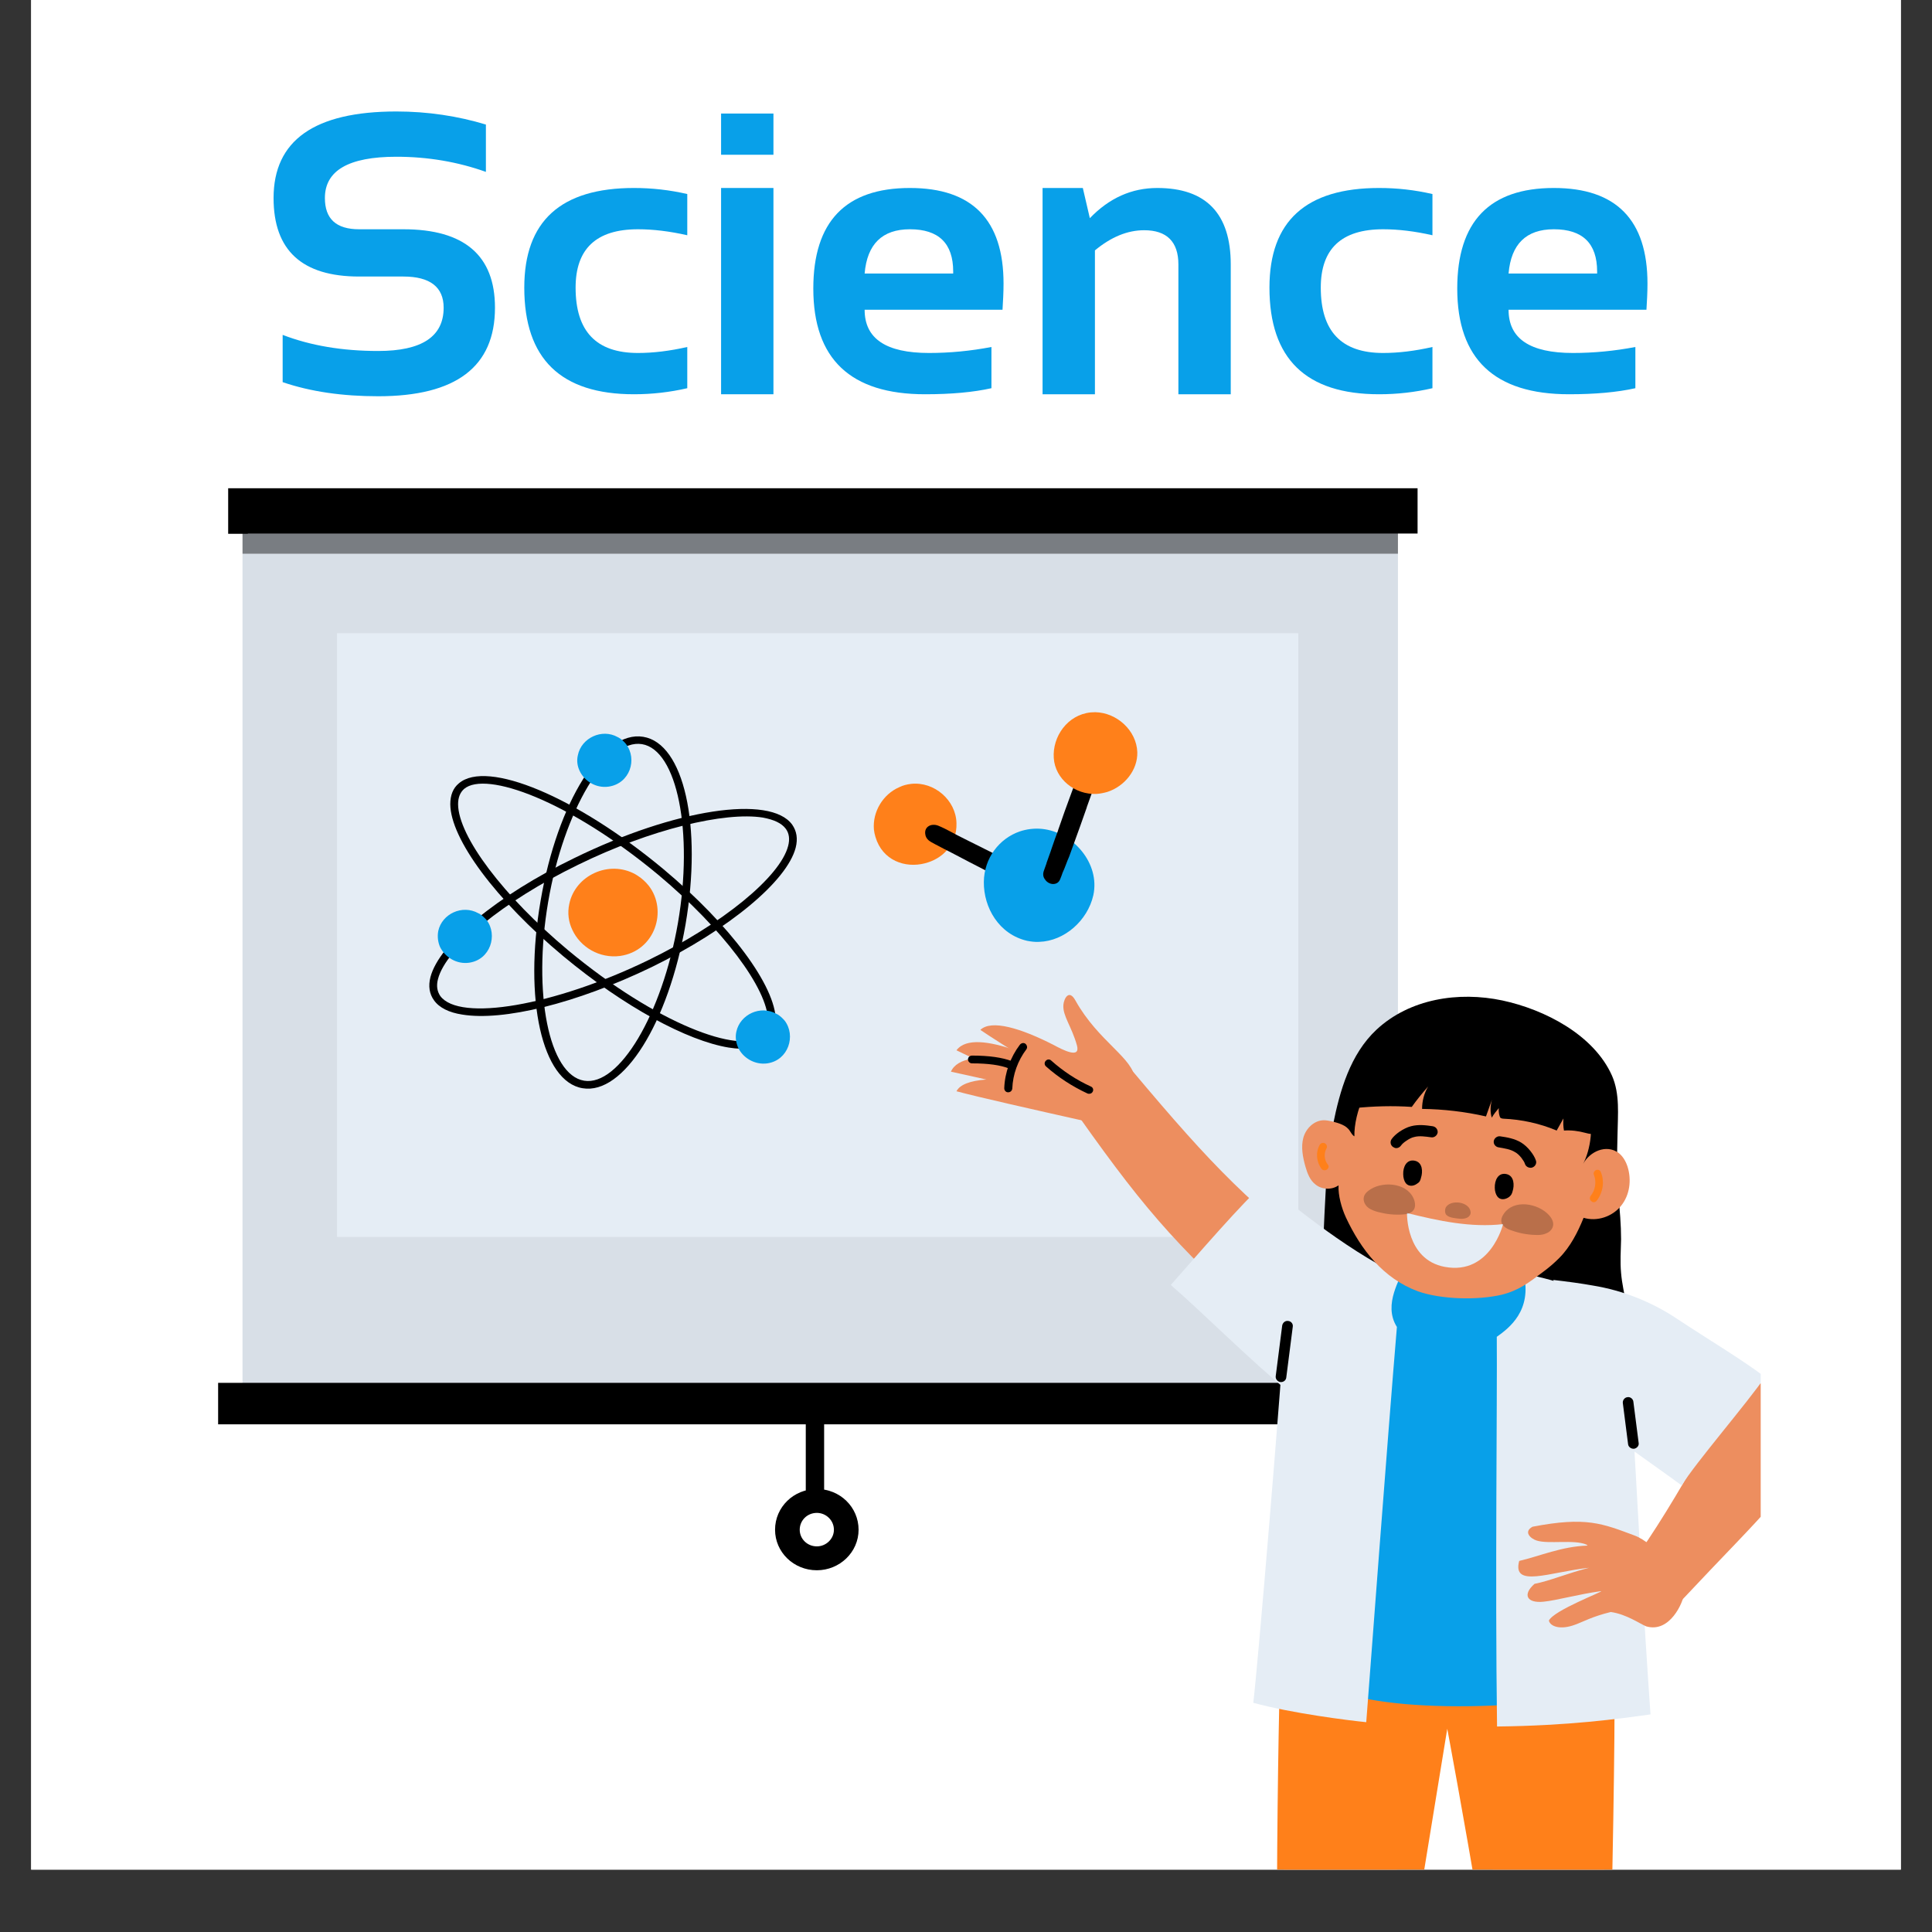
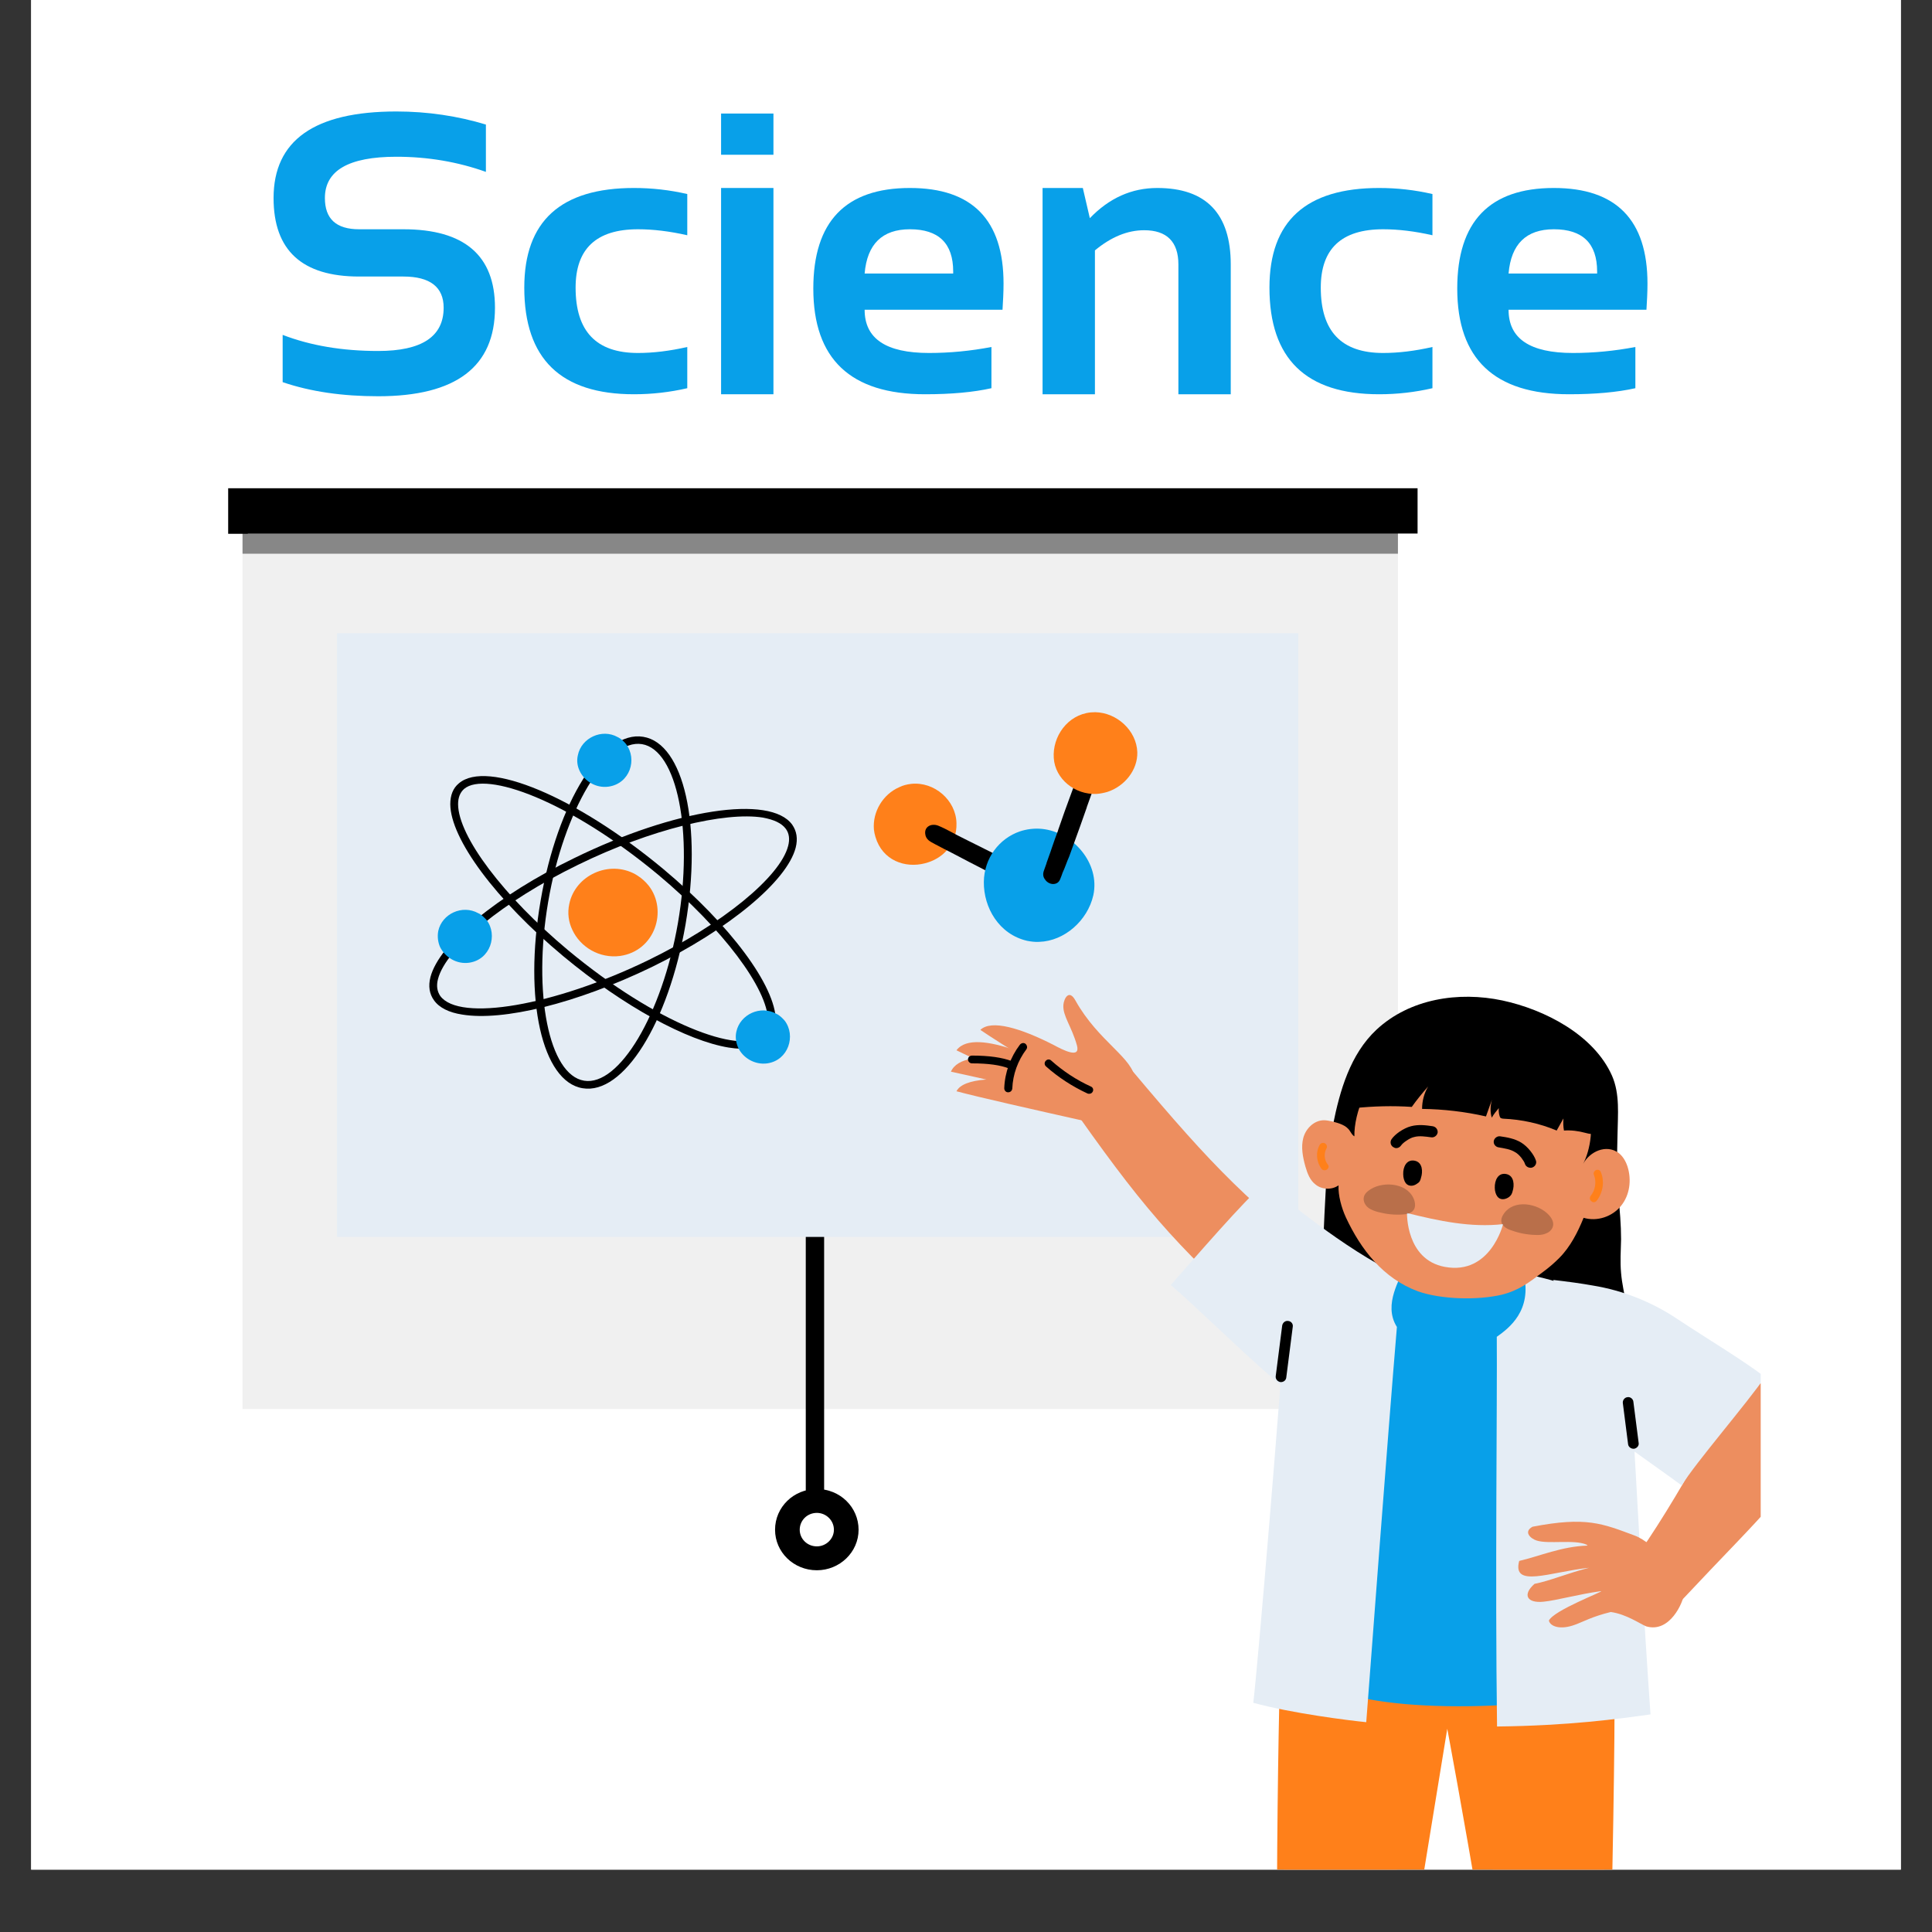
<svg xmlns="http://www.w3.org/2000/svg" width="40" zoomAndPan="magnify" viewBox="0 0 30 30" height="40" preserveAspectRatio="xMidYMid meet" version="1.0">
  <rect x="0" y="0" width="30" height="30" fill="#333333" stroke="none" />
  <defs>
    <filter x="0%" y="0%" width="100%" height="100%" id="ed85febb28">
      <feColorMatrix values="0 0 0 0 1 0 0 0 0 1 0 0 0 0 1 0 0 0 1 0" color-interpolation-filters="sRGB" />
    </filter>
    <g />
    <clipPath id="d501bbcd1a">
      <path d="M 0.484 0 L 29.516 0 L 29.516 29.031 L 0.484 29.031 Z M 0.484 0 " clip-rule="nonzero" />
    </clipPath>
    <clipPath id="308c40de72">
      <path d="M 3.387 8 L 22 8 L 22 22 L 3.387 22 Z M 3.387 8 " clip-rule="nonzero" />
    </clipPath>
    <clipPath id="90860a4118">
      <path d="M 3.387 7.582 L 22 7.582 L 22 23 L 3.387 23 Z M 3.387 7.582 " clip-rule="nonzero" />
    </clipPath>
    <mask id="faf1a8944e">
      <g filter="url(#ed85febb28)">
        <rect x="-3" width="36" fill="#000000" y="-3" height="36" fill-opacity="0.059" />
      </g>
    </mask>
    <clipPath id="5f74f93aab">
      <path d="M 0.504 0.664 L 18.852 0.664 L 18.852 15 L 0.504 15 Z M 0.504 0.664 " clip-rule="nonzero" />
    </clipPath>
    <clipPath id="9bf753fe7c">
      <rect x="0" width="19" y="0" height="16" />
    </clipPath>
    <clipPath id="da53432739">
      <path d="M 3.387 21 L 22 21 L 22 23 L 3.387 23 Z M 3.387 21 " clip-rule="nonzero" />
    </clipPath>
    <clipPath id="0bb06175b9">
      <path d="M 3.387 8 L 22 8 L 22 9 L 3.387 9 Z M 3.387 8 " clip-rule="nonzero" />
    </clipPath>
    <mask id="15ea08a463">
      <g filter="url(#ed85febb28)">
        <rect x="-3" width="36" fill="#000000" y="-3" height="36" fill-opacity="0.439" />
      </g>
    </mask>
    <clipPath id="e6a2f8bdc4">
      <path d="M 0.504 0.129 L 18.852 0.129 L 18.852 0.824 L 0.504 0.824 Z M 0.504 0.129 " clip-rule="nonzero" />
    </clipPath>
    <clipPath id="c5bccfb938">
      <rect x="0" width="19" y="0" height="1" />
    </clipPath>
    <clipPath id="d7d3e7e345">
      <path d="M 3.387 7.582 L 23 7.582 L 23 9 L 3.387 9 Z M 3.387 7.582 " clip-rule="nonzero" />
    </clipPath>
    <clipPath id="7de1a17766">
      <path d="M 23 28 L 26 28 L 26 29.031 L 23 29.031 Z M 23 28 " clip-rule="nonzero" />
    </clipPath>
    <clipPath id="f82ddb43bf">
      <path d="M 19 28 L 22 28 L 22 29.031 L 19 29.031 Z M 19 28 " clip-rule="nonzero" />
    </clipPath>
    <clipPath id="1523b09770">
      <path d="M 19 25 L 26 25 L 26 29.031 L 19 29.031 Z M 19 25 " clip-rule="nonzero" />
    </clipPath>
    <clipPath id="b73c056178">
      <path d="M 25 21 L 27.34 21 L 27.34 25 L 25 25 Z M 25 21 " clip-rule="nonzero" />
    </clipPath>
    <clipPath id="408301c020">
      <path d="M 24 19 L 27.34 19 L 27.34 24 L 24 24 Z M 24 19 " clip-rule="nonzero" />
    </clipPath>
    <mask id="ba98b9351d">
      <g filter="url(#ed85febb28)">
        <rect x="-3" width="36" fill="#000000" y="-3" height="36" fill-opacity="0.22" />
      </g>
    </mask>
    <clipPath id="9225a19624">
      <path d="M 1 0.117 L 2 0.117 L 2 1 L 1 1 Z M 1 0.117 " clip-rule="nonzero" />
    </clipPath>
    <clipPath id="bcd224bea3">
      <rect x="0" width="3" y="0" height="2" />
    </clipPath>
    <mask id="4d87f38f97">
      <g filter="url(#ed85febb28)">
        <rect x="-3" width="36" fill="#000000" y="-3" height="36" fill-opacity="0.22" />
      </g>
    </mask>
    <clipPath id="306a9d22ea">
      <path d="M 0.246 0.582 L 1.406 0.582 L 1.406 1.277 L 0.246 1.277 Z M 0.246 0.582 " clip-rule="nonzero" />
    </clipPath>
    <clipPath id="34e2b5904d">
      <rect x="0" width="2" y="0" height="2" />
    </clipPath>
    <mask id="350c60894d">
      <g filter="url(#ed85febb28)">
        <rect x="-3" width="36" fill="#000000" y="-3" height="36" fill-opacity="0.22" />
      </g>
    </mask>
    <clipPath id="9b54056d0c">
      <path d="M 0.316 0.582 L 1 0.582 L 1 1 L 0.316 1 Z M 0.316 0.582 " clip-rule="nonzero" />
    </clipPath>
    <clipPath id="3dcd4a8bfe">
-       <rect x="0" width="2" y="0" height="2" />
-     </clipPath>
+       </clipPath>
  </defs>
  <g clip-path="url(#d501bbcd1a)">
    <path fill="#ffffff" d="M 0.484 0 L 29.516 0 L 29.516 29.031 L 0.484 29.031 Z M 0.484 0 " fill-opacity="1" fill-rule="nonzero" />
    <path fill="#ffffff" d="M 0.484 0 L 29.516 0 L 29.516 29.031 L 0.484 29.031 Z M 0.484 0 " fill-opacity="1" fill-rule="nonzero" />
  </g>
  <path fill="#000000" d="M 12.512 15.742 L 12.797 15.742 L 12.797 23.367 L 12.512 23.367 Z M 12.512 15.742 " fill-opacity="1" fill-rule="nonzero" />
  <g clip-path="url(#308c40de72)">
-     <path fill="#e5edf5" d="M 3.766 8.262 L 3.766 21.879 L 21.707 21.879 L 21.707 8.262 Z M 3.766 8.262 " fill-opacity="1" fill-rule="nonzero" />
-   </g>
+     </g>
  <g clip-path="url(#90860a4118)">
    <g mask="url(#faf1a8944e)">
      <g transform="matrix(1, 0, 0, 1, 3, 7)">
        <g clip-path="url(#9bf753fe7c)">
          <g clip-path="url(#5f74f93aab)">
            <path fill="#000000" d="M 0.766 0.859 L 0.766 14.879 L 18.707 14.879 L 18.707 1.027 Z M 0.766 0.859 " fill-opacity="1" fill-rule="nonzero" />
          </g>
        </g>
      </g>
    </g>
  </g>
  <g clip-path="url(#da53432739)">
-     <path fill="#000000" d="M 12.68 21.473 L 3.387 21.473 L 3.387 22.117 L 21.871 22.117 L 21.871 21.473 Z M 12.68 21.473 " fill-opacity="1" fill-rule="nonzero" />
-   </g>
+     </g>
  <g clip-path="url(#0bb06175b9)">
    <g mask="url(#15ea08a463)">
      <g transform="matrix(1, 0, 0, 1, 3, 8)">
        <g clip-path="url(#c5bccfb938)">
          <g clip-path="url(#e6a2f8bdc4)">
            <path fill="#000000" d="M 0.766 0.262 L 0.766 0.598 L 18.707 0.598 L 18.707 0.262 Z M 0.766 0.262 " fill-opacity="1" fill-rule="nonzero" />
          </g>
        </g>
      </g>
    </g>
  </g>
  <path fill="#000000" d="M 12.684 24.383 C 12.324 24.383 12.035 24.102 12.035 23.754 C 12.035 23.402 12.324 23.121 12.684 23.121 C 13.043 23.121 13.332 23.402 13.332 23.754 C 13.332 24.102 13.039 24.383 12.684 24.383 Z M 12.684 23.492 C 12.535 23.492 12.418 23.609 12.418 23.754 C 12.418 23.895 12.535 24.012 12.684 24.012 C 12.828 24.012 12.949 23.895 12.949 23.754 C 12.949 23.609 12.828 23.492 12.684 23.492 Z M 12.684 23.492 " fill-opacity="1" fill-rule="nonzero" />
  <g clip-path="url(#d7d3e7e345)">
    <path fill="#000000" d="M 3.828 6.844 L 3.543 6.844 L 3.543 8.289 L 3.848 8.289 L 3.848 8.285 L 22.012 8.285 L 22.012 6.844 Z M 3.828 6.844 " fill-opacity="1" fill-rule="nonzero" />
  </g>
  <path fill="#e5edf5" d="M 5.234 9.832 L 20.16 9.832 L 20.16 19.207 L 5.234 19.207 Z M 5.234 9.832 " fill-opacity="1" fill-rule="nonzero" />
  <path fill="#000000" d="M 25.273 20.758 C 25.332 20.43 25.199 20.098 25.172 19.766 C 25.156 19.594 25.168 19.418 25.172 19.242 C 25.172 19.016 25.152 18.789 25.129 18.559 C 25.102 18.242 25.109 17.926 25.117 17.609 C 25.121 17.309 25.156 16.988 25.031 16.703 C 24.75 16.07 23.988 15.676 23.328 15.535 C 22.648 15.391 21.891 15.508 21.375 15.988 C 20.965 16.371 20.805 16.938 20.699 17.465 C 20.609 17.926 20.59 18.395 20.566 18.863 C 20.551 19.215 20.535 19.562 20.52 19.91 C 20.656 19.988 20.797 20.004 20.945 20.051 C 21.562 20.25 22.02 20.809 22.656 20.945 C 23.27 21.078 23.91 20.781 24.531 20.875 C 24.664 20.898 24.797 20.934 24.934 20.926 C 25.07 20.918 25.254 20.891 25.273 20.758 Z M 25.273 20.758 " fill-opacity="1" fill-rule="nonzero" />
  <g clip-path="url(#7de1a17766)">
    <path fill="#ed8e5f" d="M 23.141 28.883 C 23.484 30.07 23.668 34.605 23.668 34.605 L 25.414 34.742 C 25.496 34.746 25.562 34.664 25.535 34.578 C 25.426 34.203 24.766 33.801 24.766 33.801 C 24.914 31.523 24.914 28.75 24.914 28.75 Z M 23.141 28.883 " fill-opacity="1" fill-rule="nonzero" />
  </g>
  <g clip-path="url(#f82ddb43bf)">
    <path fill="#ed8e5f" d="M 21.727 28.883 C 21.379 30.07 21.191 34.605 21.191 34.605 L 19.43 34.742 C 19.348 34.746 19.281 34.664 19.305 34.578 C 19.418 34.203 20.086 33.801 20.086 33.801 C 19.934 31.523 19.934 28.75 19.934 28.75 Z M 21.727 28.883 " fill-opacity="1" fill-rule="nonzero" />
  </g>
  <g clip-path="url(#1523b09770)">
    <path fill="#ff801a" d="M 25.051 25.551 C 25.133 26.035 24.938 33.426 24.938 33.426 L 23.461 33.426 C 23.5 32.316 22.473 26.844 22.473 26.844 L 21.398 33.426 L 19.945 33.426 C 19.746 32.316 19.855 26.141 19.887 25.746 C 19.891 25.699 19.895 25.676 19.895 25.676 " fill-opacity="1" fill-rule="nonzero" />
  </g>
  <path fill="#ed8e5f" d="M 16.754 17.34 C 16.664 17.219 17.492 16.516 17.574 16.617 C 18.855 18.141 19.398 18.699 20.898 19.844 C 20.566 20.176 20.23 20.488 19.895 20.816 C 18.355 19.441 17.848 18.887 16.754 17.34 Z M 16.754 17.34 " fill-opacity="1" fill-rule="nonzero" />
  <path fill="#e5edf5" d="M 18.18 19.953 C 18.668 20.375 19.457 21.164 19.992 21.594 C 20.582 21.086 21.664 19.816 21.688 19.781 C 20.883 19.395 19.906 18.594 19.652 18.355 C 19.281 18.684 18.609 19.469 18.18 19.953 Z M 18.18 19.953 " fill-opacity="1" fill-rule="nonzero" />
  <path fill="#08a0e9" d="M 20.438 26.066 C 21.055 26.648 23.805 26.551 24.738 26.285 C 24.742 24.609 24.449 21.848 24.395 20.109 C 23.34 19.754 21.84 19.68 21.074 19.824 C 20.949 23.297 20.574 24.051 20.438 26.066 Z M 20.438 26.066 " fill-opacity="1" fill-rule="nonzero" />
  <path fill="#e5edf5" d="M 19.461 26.441 C 20.062 26.605 20.945 26.715 21.215 26.742 C 21.273 25.98 21.551 22.273 21.691 20.605 C 21.465 20.246 21.766 19.844 21.789 19.688 C 21.727 19.688 20.051 19.98 19.992 20 C 19.883 21.648 19.539 25.785 19.461 26.441 Z M 19.461 26.441 " fill-opacity="1" fill-rule="nonzero" />
  <path fill="#e5edf5" d="M 23.246 26.809 C 24.359 26.797 25.129 26.691 25.629 26.621 C 25.539 25.359 25.387 22.781 25.273 20.512 C 24.582 20.008 24.293 19.91 23.66 19.777 C 23.793 20.352 23.434 20.621 23.242 20.758 C 23.25 21.711 23.215 24.516 23.246 26.809 Z M 23.246 26.809 " fill-opacity="1" fill-rule="nonzero" />
  <g clip-path="url(#b73c056178)">
    <path fill="#ed8e5f" d="M 26.074 24.891 C 26.02 24.949 25.27 24.363 25.32 24.297 C 26.035 23.336 26.918 21.621 27.078 21.316 C 27.078 21.316 28.059 21.832 27.961 22.492 C 27.867 23.113 27.469 23.402 26.074 24.891 Z M 26.074 24.891 " fill-opacity="1" fill-rule="nonzero" />
  </g>
  <g clip-path="url(#408301c020)">
    <path fill="#e5edf5" d="M 27.406 21.383 C 27.129 21.789 26.324 22.719 26.113 23.066 C 25.762 22.805 24.758 22.109 24.734 22.059 C 24.285 21.125 24.121 19.926 24.121 19.875 C 24.352 19.902 24.559 19.93 24.73 19.961 C 25.211 20.039 25.664 20.223 26.062 20.492 C 26.504 20.785 27.09 21.137 27.406 21.383 Z M 27.406 21.383 " fill-opacity="1" fill-rule="nonzero" />
  </g>
  <path fill="#ed8e5f" d="M 23.863 23.922 C 24.047 23.98 24.441 23.902 24.633 23.984 C 24.633 23.984 24.645 23.992 24.652 24 C 24.25 24.012 23.91 24.164 23.59 24.238 C 23.477 24.664 24.066 24.41 24.676 24.344 C 24.312 24.438 24.082 24.543 23.828 24.594 C 23.633 24.766 23.715 24.898 23.969 24.871 C 24.168 24.852 24.512 24.754 24.863 24.707 C 24.895 24.715 24.129 25.004 24.051 25.164 C 24.07 25.254 24.227 25.316 24.461 25.227 C 24.59 25.18 24.723 25.102 25.012 25.031 C 25.258 25.066 25.465 25.215 25.562 25.254 C 25.934 25.363 26.137 24.871 26.145 24.766 C 26.16 24.496 25.688 23.957 25.383 23.844 C 24.879 23.656 24.629 23.547 23.797 23.707 C 23.648 23.789 23.773 23.895 23.863 23.922 Z M 23.863 23.922 " fill-opacity="1" fill-rule="nonzero" />
  <path fill="#ed8e5f" d="M 16.355 16.223 C 15.848 15.965 15.395 15.828 15.223 15.992 C 15.477 16.168 16.613 16.879 17.324 17.266 C 17.41 17.312 17.699 16.891 17.621 16.762 C 17.609 16.434 17.055 16.176 16.699 15.535 C 16.598 15.352 16.52 15.508 16.512 15.605 C 16.5 15.777 16.641 15.938 16.723 16.234 C 16.781 16.449 16.5 16.301 16.355 16.223 Z M 16.355 16.223 " fill-opacity="1" fill-rule="nonzero" />
  <path fill="#ed8e5f" d="M 14.852 16.309 C 15.16 16.457 15.629 16.68 16.504 17.125 C 16.762 17.254 16.957 16.867 16.855 16.812 C 16.336 16.531 15.141 15.918 14.852 16.309 Z M 14.852 16.309 " fill-opacity="1" fill-rule="nonzero" />
  <path fill="#ed8e5f" d="M 14.766 16.641 C 15.105 16.715 15.609 16.824 16.57 17.059 C 16.855 17.125 16.945 16.703 16.836 16.672 C 16.266 16.523 14.957 16.199 14.766 16.641 Z M 14.766 16.641 " fill-opacity="1" fill-rule="nonzero" />
  <path fill="#ed8e5f" d="M 14.852 16.945 C 15.188 17.035 15.984 17.215 16.926 17.426 C 17.402 17.531 17.836 16.77 17.277 16.473 C 16.941 16.293 16.332 16.59 16.082 16.797 C 15.52 16.727 14.961 16.73 14.852 16.945 Z M 14.852 16.945 " fill-opacity="1" fill-rule="nonzero" />
  <path fill="#ed8e5f" d="M 23.316 20.105 C 23.582 20.039 23.738 19.918 23.961 19.75 C 24.051 19.684 24.133 19.613 24.211 19.535 C 24.383 19.363 24.5 19.133 24.59 18.91 C 24.801 18.973 25.039 18.891 25.172 18.723 C 25.309 18.555 25.336 18.32 25.273 18.117 C 25.246 18.035 25.203 17.957 25.133 17.902 C 24.938 17.762 24.684 17.883 24.582 18.074 C 24.695 17.863 24.77 17.434 24.625 17.223 C 24.492 17.035 24.219 16.906 23.996 16.867 C 23.68 16.812 23.379 16.785 23.062 16.711 C 22.734 16.629 22.387 16.609 22.051 16.648 C 21.965 16.66 21.875 16.672 21.789 16.656 C 21.703 16.645 21.641 16.594 21.59 16.531 C 21.246 16.715 21.023 17.281 21.031 17.645 C 21 17.629 20.98 17.59 20.961 17.562 C 20.906 17.473 20.793 17.441 20.688 17.414 C 20.645 17.406 20.602 17.395 20.559 17.395 C 20.406 17.395 20.277 17.523 20.238 17.668 C 20.199 17.812 20.23 17.969 20.27 18.113 C 20.301 18.219 20.34 18.328 20.43 18.395 C 20.527 18.473 20.68 18.48 20.785 18.406 C 20.777 18.562 20.832 18.758 20.898 18.902 C 21.133 19.406 21.48 19.852 22.016 20.051 C 22.383 20.18 22.945 20.191 23.316 20.105 Z M 23.316 20.105 " fill-opacity="1" fill-rule="nonzero" />
  <path fill="#000000" d="M 23.211 18.445 C 23.211 18.496 23.227 18.547 23.25 18.578 C 23.293 18.637 23.367 18.629 23.422 18.594 C 23.441 18.582 23.457 18.566 23.469 18.547 C 23.477 18.531 23.484 18.516 23.488 18.496 C 23.516 18.41 23.516 18.254 23.387 18.23 C 23.262 18.207 23.207 18.328 23.211 18.445 Z M 23.211 18.445 " fill-opacity="1" fill-rule="nonzero" />
  <path fill="#000000" d="M 21.68 17.828 C 21.664 17.828 21.645 17.82 21.629 17.809 C 21.59 17.781 21.582 17.727 21.609 17.688 C 21.637 17.648 21.68 17.609 21.73 17.574 C 21.789 17.535 21.848 17.504 21.91 17.488 C 22.027 17.457 22.145 17.473 22.246 17.488 C 22.297 17.496 22.328 17.539 22.324 17.586 C 22.316 17.633 22.27 17.668 22.223 17.66 C 22.133 17.648 22.039 17.633 21.957 17.656 C 21.918 17.664 21.875 17.688 21.836 17.715 C 21.801 17.738 21.773 17.762 21.754 17.789 C 21.734 17.816 21.707 17.828 21.68 17.828 Z M 21.68 17.828 " fill-opacity="1" fill-rule="nonzero" />
  <path fill="#000000" d="M 23.766 18.133 C 23.727 18.133 23.691 18.109 23.68 18.074 C 23.672 18.047 23.652 18.016 23.625 17.98 C 23.594 17.941 23.562 17.91 23.527 17.891 C 23.453 17.844 23.359 17.832 23.27 17.816 C 23.223 17.809 23.188 17.766 23.195 17.719 C 23.203 17.672 23.25 17.637 23.297 17.645 C 23.402 17.66 23.52 17.68 23.621 17.742 C 23.672 17.773 23.723 17.82 23.766 17.875 C 23.805 17.926 23.832 17.969 23.848 18.016 C 23.867 18.062 23.84 18.113 23.793 18.129 C 23.785 18.133 23.773 18.133 23.766 18.133 Z M 23.766 18.133 " fill-opacity="1" fill-rule="nonzero" />
  <path fill="#e5edf5" d="M 23.34 19.008 C 22.84 19.066 22.336 18.957 21.848 18.836 C 21.848 18.836 21.828 19.559 22.434 19.672 C 23.145 19.805 23.34 19.008 23.34 19.008 Z M 23.34 19.008 " fill-opacity="1" fill-rule="nonzero" />
  <g mask="url(#ba98b9351d)">
    <g transform="matrix(1, 0, 0, 1, 20, 18)">
      <g clip-path="url(#bcd224bea3)">
        <g clip-path="url(#9225a19624)">
          <path fill="#000000" d="M 1.285 0.465 C 1.234 0.496 1.184 0.539 1.176 0.598 C 1.168 0.652 1.195 0.711 1.242 0.75 C 1.285 0.785 1.344 0.805 1.398 0.82 C 1.52 0.852 1.645 0.867 1.773 0.859 C 1.84 0.855 1.914 0.844 1.953 0.785 C 1.977 0.746 1.977 0.699 1.965 0.652 C 1.887 0.375 1.5 0.332 1.285 0.465 Z M 1.285 0.465 " fill-opacity="1" fill-rule="nonzero" />
        </g>
      </g>
    </g>
  </g>
  <g mask="url(#4d87f38f97)">
    <g transform="matrix(1, 0, 0, 1, 23, 18)">
      <g clip-path="url(#34e2b5904d)">
        <g clip-path="url(#306a9d22ea)">
          <path fill="#000000" d="M 1.055 0.871 C 1.094 0.914 1.125 0.973 1.117 1.027 C 1.109 1.086 1.062 1.133 1.008 1.152 C 0.957 1.176 0.895 1.18 0.836 1.176 C 0.711 1.172 0.586 1.148 0.469 1.105 C 0.406 1.086 0.336 1.047 0.316 0.984 C 0.305 0.938 0.32 0.891 0.348 0.852 C 0.504 0.613 0.887 0.684 1.055 0.871 Z M 1.055 0.871 " fill-opacity="1" fill-rule="nonzero" />
        </g>
      </g>
    </g>
  </g>
  <path fill="#000000" d="M 21.789 18.234 C 21.789 18.289 21.805 18.34 21.828 18.371 C 21.871 18.426 21.945 18.422 22 18.383 C 22.02 18.371 22.035 18.359 22.047 18.34 C 22.055 18.324 22.062 18.305 22.066 18.285 C 22.094 18.199 22.094 18.047 21.965 18.023 C 21.84 18 21.785 18.121 21.789 18.234 Z M 21.789 18.234 " fill-opacity="1" fill-rule="nonzero" />
  <g mask="url(#350c60894d)">
    <g transform="matrix(1, 0, 0, 1, 22, 18)">
      <g clip-path="url(#3dcd4a8bfe)">
        <g clip-path="url(#9b54056d0c)">
          <path fill="#000000" d="M 0.449 0.75 C 0.434 0.785 0.434 0.832 0.457 0.863 C 0.484 0.891 0.52 0.902 0.559 0.91 C 0.598 0.918 0.641 0.922 0.684 0.926 C 0.719 0.926 0.754 0.922 0.785 0.906 C 0.816 0.891 0.84 0.855 0.836 0.824 C 0.824 0.66 0.527 0.617 0.449 0.75 Z M 0.449 0.75 " fill-opacity="1" fill-rule="nonzero" />
        </g>
      </g>
    </g>
  </g>
  <path fill="#ff801a" d="M 24.75 18.668 C 24.734 18.668 24.723 18.664 24.711 18.652 C 24.684 18.633 24.68 18.598 24.699 18.57 C 24.773 18.48 24.793 18.352 24.75 18.242 C 24.738 18.215 24.754 18.18 24.785 18.168 C 24.816 18.156 24.848 18.172 24.859 18.203 C 24.918 18.348 24.891 18.52 24.793 18.645 C 24.781 18.66 24.766 18.668 24.75 18.668 Z M 24.75 18.668 " fill-opacity="1" fill-rule="nonzero" />
  <path fill="#ff801a" d="M 20.57 18.172 C 20.551 18.172 20.535 18.168 20.523 18.152 C 20.441 18.047 20.426 17.895 20.492 17.777 C 20.508 17.75 20.543 17.738 20.574 17.754 C 20.602 17.77 20.613 17.805 20.598 17.832 C 20.555 17.91 20.562 18.012 20.617 18.082 C 20.641 18.105 20.633 18.141 20.605 18.16 C 20.594 18.168 20.582 18.172 20.57 18.172 Z M 20.57 18.172 " fill-opacity="1" fill-rule="nonzero" />
  <path fill="#000000" d="M 24.781 17.582 C 24.742 17.625 24.672 17.605 24.613 17.59 C 24.508 17.562 24.398 17.547 24.285 17.555 C 24.273 17.492 24.273 17.43 24.277 17.367 C 24.242 17.43 24.207 17.492 24.172 17.555 C 23.91 17.445 23.629 17.383 23.344 17.371 C 23.328 17.371 23.316 17.367 23.301 17.359 C 23.293 17.352 23.289 17.34 23.285 17.328 C 23.273 17.289 23.27 17.246 23.273 17.207 C 23.234 17.254 23.195 17.301 23.164 17.355 C 23.137 17.266 23.141 17.168 23.168 17.074 C 23.137 17.164 23.105 17.25 23.074 17.336 C 22.75 17.262 22.414 17.223 22.082 17.219 C 22.082 17.098 22.113 16.977 22.176 16.871 C 22.086 16.973 22 17.078 21.922 17.188 C 21.625 17.168 21.328 17.176 21.031 17.207 C 21.086 16.906 21.219 16.613 21.414 16.375 C 21.562 16.191 21.805 16.109 22.035 16.062 C 22.27 16.016 22.52 16.031 22.734 16.137 C 22.84 16.188 22.934 16.258 23.043 16.293 C 23.297 16.379 23.578 16.27 23.844 16.301 C 24.004 16.316 24.16 16.387 24.277 16.492 C 24.418 16.621 24.508 16.801 24.66 16.918 C 24.695 16.945 24.73 16.969 24.754 17 C 24.777 17.035 24.789 17.074 24.793 17.117 C 24.824 17.262 24.789 17.438 24.781 17.582 Z M 24.781 17.582 " fill-opacity="1" fill-rule="nonzero" />
  <path fill="#000000" d="M 9.047 16.898 C 8.418 16.797 8.129 15.516 8.395 13.984 C 8.656 12.453 9.359 11.336 9.988 11.441 C 10.621 11.543 10.906 12.824 10.645 14.355 C 10.379 15.887 9.68 17.004 9.047 16.898 Z M 9.969 11.555 C 9.426 11.465 8.754 12.586 8.512 14.004 C 8.27 15.422 8.523 16.691 9.07 16.781 C 9.613 16.871 10.281 15.75 10.527 14.332 C 10.77 12.918 10.516 11.645 9.969 11.555 Z M 9.969 11.555 " fill-opacity="1" fill-rule="nonzero" />
  <path fill="#000000" d="M 7.176 15.754 C 6.973 15.723 6.82 15.648 6.738 15.531 C 6.668 15.434 6.648 15.312 6.684 15.172 C 6.82 14.652 7.715 13.906 8.918 13.324 C 10.477 12.562 11.961 12.336 12.301 12.805 C 12.371 12.906 12.391 13.023 12.355 13.164 C 12.219 13.684 11.32 14.43 10.121 15.016 C 8.941 15.586 7.809 15.859 7.176 15.754 Z M 11.844 12.695 C 11.254 12.602 10.105 12.875 8.973 13.43 C 7.82 13.992 6.926 14.719 6.801 15.203 C 6.773 15.309 6.789 15.395 6.836 15.465 C 7.133 15.871 8.609 15.617 10.066 14.91 C 11.219 14.348 12.113 13.617 12.238 13.137 C 12.266 13.031 12.254 12.941 12.203 12.871 C 12.137 12.781 12.016 12.727 11.844 12.695 Z M 11.844 12.695 " fill-opacity="1" fill-rule="nonzero" />
  <path fill="#000000" d="M 11.312 16.266 C 10.672 16.16 9.695 15.637 8.742 14.844 C 7.699 13.973 6.996 13.027 6.992 12.488 C 6.992 12.348 7.035 12.238 7.125 12.164 C 7.562 11.789 8.953 12.375 10.297 13.492 C 11.34 14.363 12.043 15.309 12.047 15.848 C 12.051 15.988 12.004 16.098 11.914 16.172 C 11.785 16.281 11.578 16.309 11.312 16.266 Z M 8.82 14.754 C 10.207 15.906 11.496 16.375 11.832 16.086 C 11.895 16.031 11.926 15.953 11.926 15.848 C 11.922 15.352 11.219 14.418 10.219 13.582 C 8.832 12.43 7.543 11.965 7.207 12.25 C 7.145 12.305 7.113 12.383 7.113 12.488 C 7.117 12.988 7.82 13.918 8.82 14.754 Z M 8.82 14.754 " fill-opacity="1" fill-rule="nonzero" />
  <path fill="#08a0e9" d="M 11.914 16.512 C 11.719 16.539 11.535 16.426 11.461 16.266 C 11.43 16.191 11.414 16.109 11.434 16.02 C 11.492 15.75 11.809 15.605 12.055 15.742 C 12.062 15.746 12.07 15.75 12.078 15.754 C 12.121 15.781 12.152 15.812 12.184 15.848 C 12.363 16.082 12.242 16.465 11.914 16.512 Z M 11.914 16.512 " fill-opacity="1" fill-rule="nonzero" />
  <path fill="#08a0e9" d="M 7.285 14.949 C 7.09 14.977 6.91 14.863 6.832 14.703 C 6.801 14.629 6.789 14.547 6.805 14.457 C 6.863 14.188 7.18 14.043 7.426 14.18 C 7.434 14.184 7.441 14.188 7.449 14.191 C 7.492 14.219 7.523 14.25 7.555 14.285 C 7.734 14.52 7.613 14.902 7.285 14.949 Z M 7.285 14.949 " fill-opacity="1" fill-rule="nonzero" />
  <path fill="#08a0e9" d="M 9.449 12.215 C 9.254 12.242 9.074 12.129 9 11.969 C 8.965 11.895 8.953 11.812 8.973 11.727 C 9.027 11.457 9.348 11.309 9.59 11.445 C 9.598 11.449 9.605 11.453 9.613 11.457 C 9.656 11.484 9.691 11.516 9.719 11.551 C 9.902 11.789 9.781 12.168 9.449 12.215 Z M 9.449 12.215 " fill-opacity="1" fill-rule="nonzero" />
  <path fill="#ff801a" d="M 9.629 14.844 C 9.305 14.887 9.008 14.703 8.887 14.438 C 8.828 14.316 8.809 14.176 8.84 14.035 C 8.934 13.59 9.457 13.352 9.863 13.574 C 9.875 13.582 9.891 13.59 9.902 13.598 C 9.969 13.641 10.027 13.695 10.074 13.754 C 10.371 14.137 10.172 14.766 9.629 14.844 Z M 9.629 14.844 " fill-opacity="1" fill-rule="nonzero" />
  <path fill="#ff801a" d="M 14.852 12.781 C 14.863 13.117 14.629 13.34 14.359 13.406 C 14.055 13.484 13.703 13.363 13.594 12.996 C 13.582 12.957 13.574 12.918 13.57 12.879 C 13.547 12.605 13.711 12.332 13.965 12.223 C 14.02 12.195 14.082 12.18 14.148 12.172 C 14.508 12.133 14.844 12.426 14.852 12.781 Z M 14.852 12.781 " fill-opacity="1" fill-rule="nonzero" />
  <path fill="#000000" d="M 14.418 13.047 C 14.445 13.07 14.484 13.09 14.52 13.109 C 14.609 13.156 14.699 13.203 14.785 13.246 C 14.961 13.34 15.137 13.43 15.312 13.52 C 15.453 13.594 15.594 13.668 15.734 13.734 C 15.879 13.801 16.047 13.91 16.211 13.91 C 16.297 13.906 16.332 13.82 16.285 13.754 C 16.203 13.633 16.035 13.57 15.91 13.5 C 15.762 13.418 15.609 13.344 15.457 13.266 C 15.293 13.184 15.129 13.102 14.965 13.02 C 14.832 12.957 14.703 12.875 14.566 12.82 C 14.461 12.781 14.352 12.836 14.367 12.949 C 14.371 12.992 14.391 13.023 14.418 13.047 Z M 14.418 13.047 " fill-opacity="1" fill-rule="nonzero" />
  <path fill="#08a0e9" d="M 16.977 13.902 C 16.887 14.297 16.527 14.613 16.137 14.625 C 16.074 14.629 16.012 14.621 15.949 14.609 C 15.512 14.508 15.273 14.094 15.277 13.695 C 15.281 13.324 15.516 13.02 15.836 12.91 C 15.941 12.875 16.059 12.859 16.18 12.871 C 16.656 12.918 17.086 13.402 16.977 13.902 Z M 16.977 13.902 " fill-opacity="1" fill-rule="nonzero" />
  <path fill="#000000" d="M 16.953 11.707 C 16.902 11.703 16.859 11.727 16.836 11.789 C 16.824 11.82 16.816 11.852 16.805 11.879 C 16.766 11.961 16.738 12.055 16.703 12.133 C 16.645 12.285 16.59 12.445 16.531 12.602 C 16.496 12.699 16.465 12.793 16.43 12.891 C 16.43 12.895 16.43 12.895 16.43 12.895 C 16.395 12.984 16.363 13.078 16.332 13.168 C 16.309 13.242 16.277 13.32 16.25 13.402 C 16.25 13.406 16.25 13.406 16.25 13.406 C 16.234 13.445 16.223 13.488 16.207 13.527 C 16.191 13.578 16.199 13.621 16.227 13.656 C 16.254 13.699 16.305 13.727 16.352 13.727 C 16.402 13.727 16.445 13.703 16.465 13.645 C 16.48 13.613 16.488 13.582 16.5 13.551 C 16.539 13.469 16.566 13.379 16.602 13.301 C 16.66 13.145 16.715 12.984 16.773 12.828 C 16.805 12.734 16.84 12.637 16.875 12.539 C 16.875 12.539 16.875 12.539 16.875 12.535 C 16.906 12.445 16.941 12.355 16.973 12.262 C 16.996 12.188 17.027 12.105 17.055 12.023 C 17.066 11.984 17.082 11.945 17.098 11.906 C 17.113 11.855 17.105 11.809 17.078 11.773 C 17.062 11.711 17.004 11.688 16.953 11.707 Z M 16.953 11.707 " fill-opacity="1" fill-rule="nonzero" />
  <path fill="#ff801a" d="M 17.66 11.68 C 17.668 11.957 17.461 12.211 17.195 12.297 C 17.141 12.312 17.086 12.324 17.027 12.328 C 16.695 12.344 16.383 12.098 16.363 11.77 C 16.34 11.441 16.574 11.098 16.938 11.062 C 16.961 11.062 16.984 11.059 17.008 11.059 C 17.344 11.066 17.648 11.344 17.66 11.68 Z M 17.66 11.68 " fill-opacity="1" fill-rule="nonzero" />
  <path fill="#000000" d="M 19.891 21.461 C 19.891 21.461 19.883 21.461 19.883 21.461 C 19.836 21.453 19.805 21.414 19.809 21.371 L 19.91 20.582 C 19.918 20.539 19.957 20.504 20.004 20.512 C 20.047 20.516 20.082 20.555 20.074 20.602 L 19.973 21.391 C 19.969 21.43 19.934 21.461 19.891 21.461 Z M 19.891 21.461 " fill-opacity="1" fill-rule="nonzero" />
  <path fill="#000000" d="M 25.363 22.496 C 25.324 22.496 25.285 22.465 25.281 22.426 L 25.199 21.785 C 25.195 21.742 25.227 21.699 25.273 21.695 C 25.316 21.688 25.359 21.723 25.363 21.766 L 25.445 22.406 C 25.453 22.449 25.418 22.488 25.375 22.496 C 25.371 22.496 25.367 22.496 25.363 22.496 Z M 25.363 22.496 " fill-opacity="1" fill-rule="nonzero" />
  <path fill="#000000" d="M 15.688 16.594 C 15.68 16.594 15.672 16.594 15.664 16.59 C 15.535 16.539 15.348 16.512 15.094 16.512 C 15.059 16.512 15.031 16.484 15.031 16.449 C 15.031 16.418 15.059 16.391 15.094 16.391 C 15.363 16.391 15.566 16.422 15.711 16.477 C 15.742 16.488 15.758 16.523 15.742 16.555 C 15.734 16.578 15.711 16.594 15.688 16.594 Z M 15.688 16.594 " fill-opacity="1" fill-rule="nonzero" />
  <path fill="#000000" d="M 15.656 16.961 C 15.656 16.961 15.652 16.961 15.652 16.961 C 15.621 16.961 15.594 16.934 15.594 16.898 C 15.602 16.656 15.691 16.414 15.836 16.223 C 15.859 16.195 15.895 16.188 15.922 16.207 C 15.949 16.23 15.957 16.266 15.938 16.293 C 15.805 16.469 15.727 16.684 15.719 16.902 C 15.715 16.938 15.688 16.961 15.656 16.961 Z M 15.656 16.961 " fill-opacity="1" fill-rule="nonzero" />
  <path fill="#000000" d="M 16.914 16.984 C 16.902 16.984 16.895 16.984 16.887 16.98 C 16.652 16.871 16.434 16.73 16.242 16.559 C 16.215 16.535 16.215 16.496 16.238 16.473 C 16.262 16.445 16.301 16.445 16.324 16.469 C 16.508 16.633 16.715 16.77 16.938 16.871 C 16.969 16.883 16.984 16.918 16.969 16.949 C 16.957 16.973 16.938 16.984 16.914 16.984 Z M 16.914 16.984 " fill-opacity="1" fill-rule="nonzero" />
  <g fill="#08a0e9" fill-opacity="1">
    <g transform="translate(4.014, 6.122)">
      <g>
        <path d="M 0.375 -0.188 L 0.375 -0.922 C 0.812 -0.754 1.305 -0.672 1.859 -0.672 C 2.535 -0.672 2.875 -0.895 2.875 -1.344 C 2.875 -1.664 2.664 -1.828 2.25 -1.828 L 1.562 -1.828 C 0.676 -1.828 0.234 -2.234 0.234 -3.047 C 0.234 -3.941 0.867 -4.391 2.141 -4.391 C 2.629 -4.391 3.094 -4.32 3.531 -4.188 L 3.531 -3.453 C 3.094 -3.609 2.629 -3.688 2.141 -3.688 C 1.398 -3.688 1.031 -3.473 1.031 -3.047 C 1.031 -2.723 1.207 -2.562 1.562 -2.562 L 2.25 -2.562 C 3.195 -2.562 3.672 -2.156 3.672 -1.344 C 3.672 -0.426 3.066 0.031 1.859 0.031 C 1.305 0.031 0.812 -0.039 0.375 -0.188 Z M 0.375 -0.188 " />
      </g>
    </g>
    <g transform="translate(7.922, 6.122)">
      <g>
        <path d="M 2.75 -0.094 C 2.477 -0.031 2.203 0 1.922 0 C 0.785 0 0.219 -0.551 0.219 -1.656 C 0.219 -2.688 0.785 -3.203 1.922 -3.203 C 2.203 -3.203 2.477 -3.172 2.75 -3.109 L 2.75 -2.469 C 2.477 -2.531 2.223 -2.562 1.984 -2.562 C 1.336 -2.562 1.016 -2.258 1.016 -1.656 C 1.016 -0.977 1.336 -0.641 1.984 -0.641 C 2.223 -0.641 2.477 -0.672 2.75 -0.734 Z M 2.75 -0.094 " />
      </g>
    </g>
    <g transform="translate(10.822, 6.122)">
      <g>
        <path d="M 1.188 -4.359 L 1.188 -3.719 L 0.375 -3.719 L 0.375 -4.359 Z M 1.188 -3.203 L 1.188 0 L 0.375 0 L 0.375 -3.203 Z M 1.188 -3.203 " />
      </g>
    </g>
    <g transform="translate(12.395, 6.122)">
      <g>
        <path d="M 1.734 -3.203 C 2.703 -3.203 3.188 -2.707 3.188 -1.719 C 3.188 -1.582 3.18 -1.445 3.172 -1.312 L 1.031 -1.312 C 1.031 -0.863 1.363 -0.641 2.031 -0.641 C 2.352 -0.641 2.676 -0.672 3 -0.734 L 3 -0.094 C 2.719 -0.031 2.375 0 1.969 0 C 0.812 0 0.234 -0.547 0.234 -1.641 C 0.234 -2.68 0.734 -3.203 1.734 -3.203 Z M 1.031 -1.875 L 2.406 -1.875 L 2.406 -1.906 C 2.406 -2.344 2.18 -2.562 1.734 -2.562 C 1.305 -2.562 1.07 -2.332 1.031 -1.875 Z M 1.031 -1.875 " />
      </g>
    </g>
    <g transform="translate(15.814, 6.122)">
      <g>
        <path d="M 0.375 0 L 0.375 -3.203 L 1 -3.203 L 1.109 -2.734 C 1.41 -3.047 1.758 -3.203 2.156 -3.203 C 2.914 -3.203 3.297 -2.805 3.297 -2.016 L 3.297 0 L 2.484 0 L 2.484 -2.016 C 2.484 -2.367 2.305 -2.547 1.953 -2.547 C 1.691 -2.547 1.438 -2.441 1.188 -2.234 L 1.188 0 Z M 0.375 0 " />
      </g>
    </g>
    <g transform="translate(19.493, 6.122)">
      <g>
        <path d="M 2.75 -0.094 C 2.477 -0.031 2.203 0 1.922 0 C 0.785 0 0.219 -0.551 0.219 -1.656 C 0.219 -2.688 0.785 -3.203 1.922 -3.203 C 2.203 -3.203 2.477 -3.172 2.75 -3.109 L 2.75 -2.469 C 2.477 -2.531 2.223 -2.562 1.984 -2.562 C 1.336 -2.562 1.016 -2.258 1.016 -1.656 C 1.016 -0.977 1.336 -0.641 1.984 -0.641 C 2.223 -0.641 2.477 -0.672 2.75 -0.734 Z M 2.75 -0.094 " />
      </g>
    </g>
    <g transform="translate(22.394, 6.122)">
      <g>
        <path d="M 1.734 -3.203 C 2.703 -3.203 3.188 -2.707 3.188 -1.719 C 3.188 -1.582 3.18 -1.445 3.172 -1.312 L 1.031 -1.312 C 1.031 -0.863 1.363 -0.641 2.031 -0.641 C 2.352 -0.641 2.676 -0.672 3 -0.734 L 3 -0.094 C 2.719 -0.031 2.375 0 1.969 0 C 0.812 0 0.234 -0.547 0.234 -1.641 C 0.234 -2.68 0.734 -3.203 1.734 -3.203 Z M 1.031 -1.875 L 2.406 -1.875 L 2.406 -1.906 C 2.406 -2.344 2.18 -2.562 1.734 -2.562 C 1.305 -2.562 1.07 -2.332 1.031 -1.875 Z M 1.031 -1.875 " />
      </g>
    </g>
  </g>
</svg>